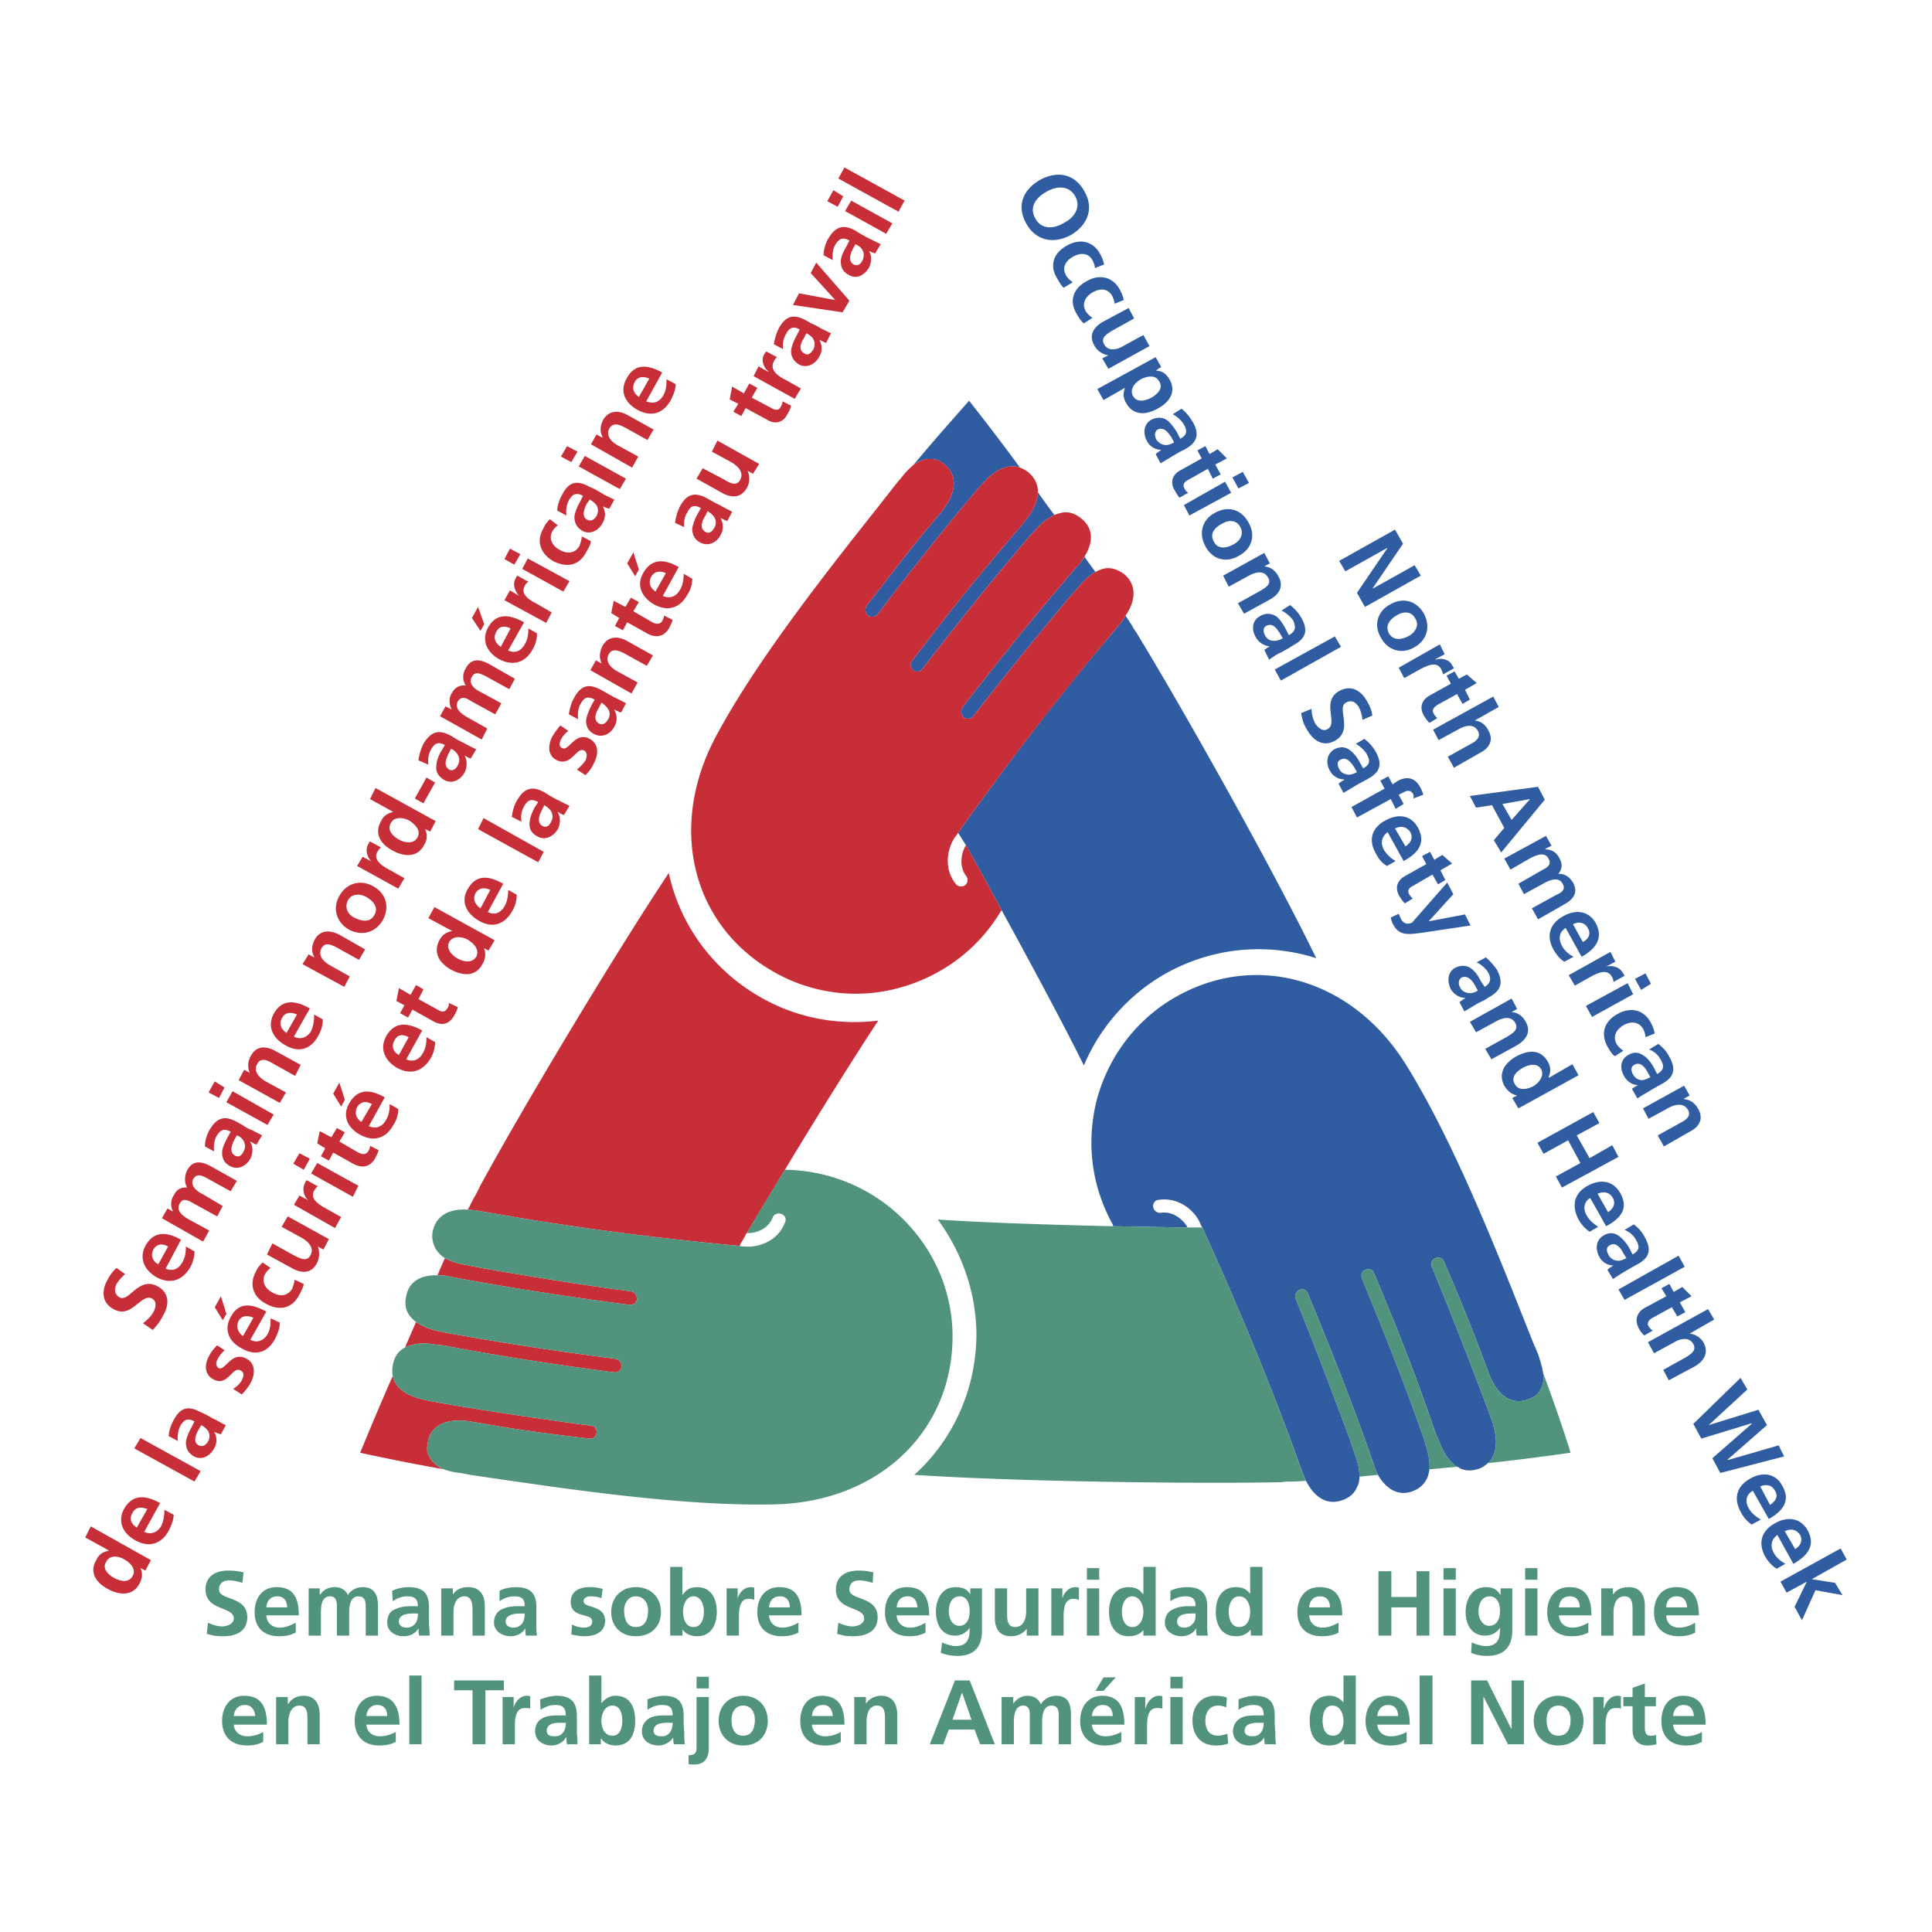
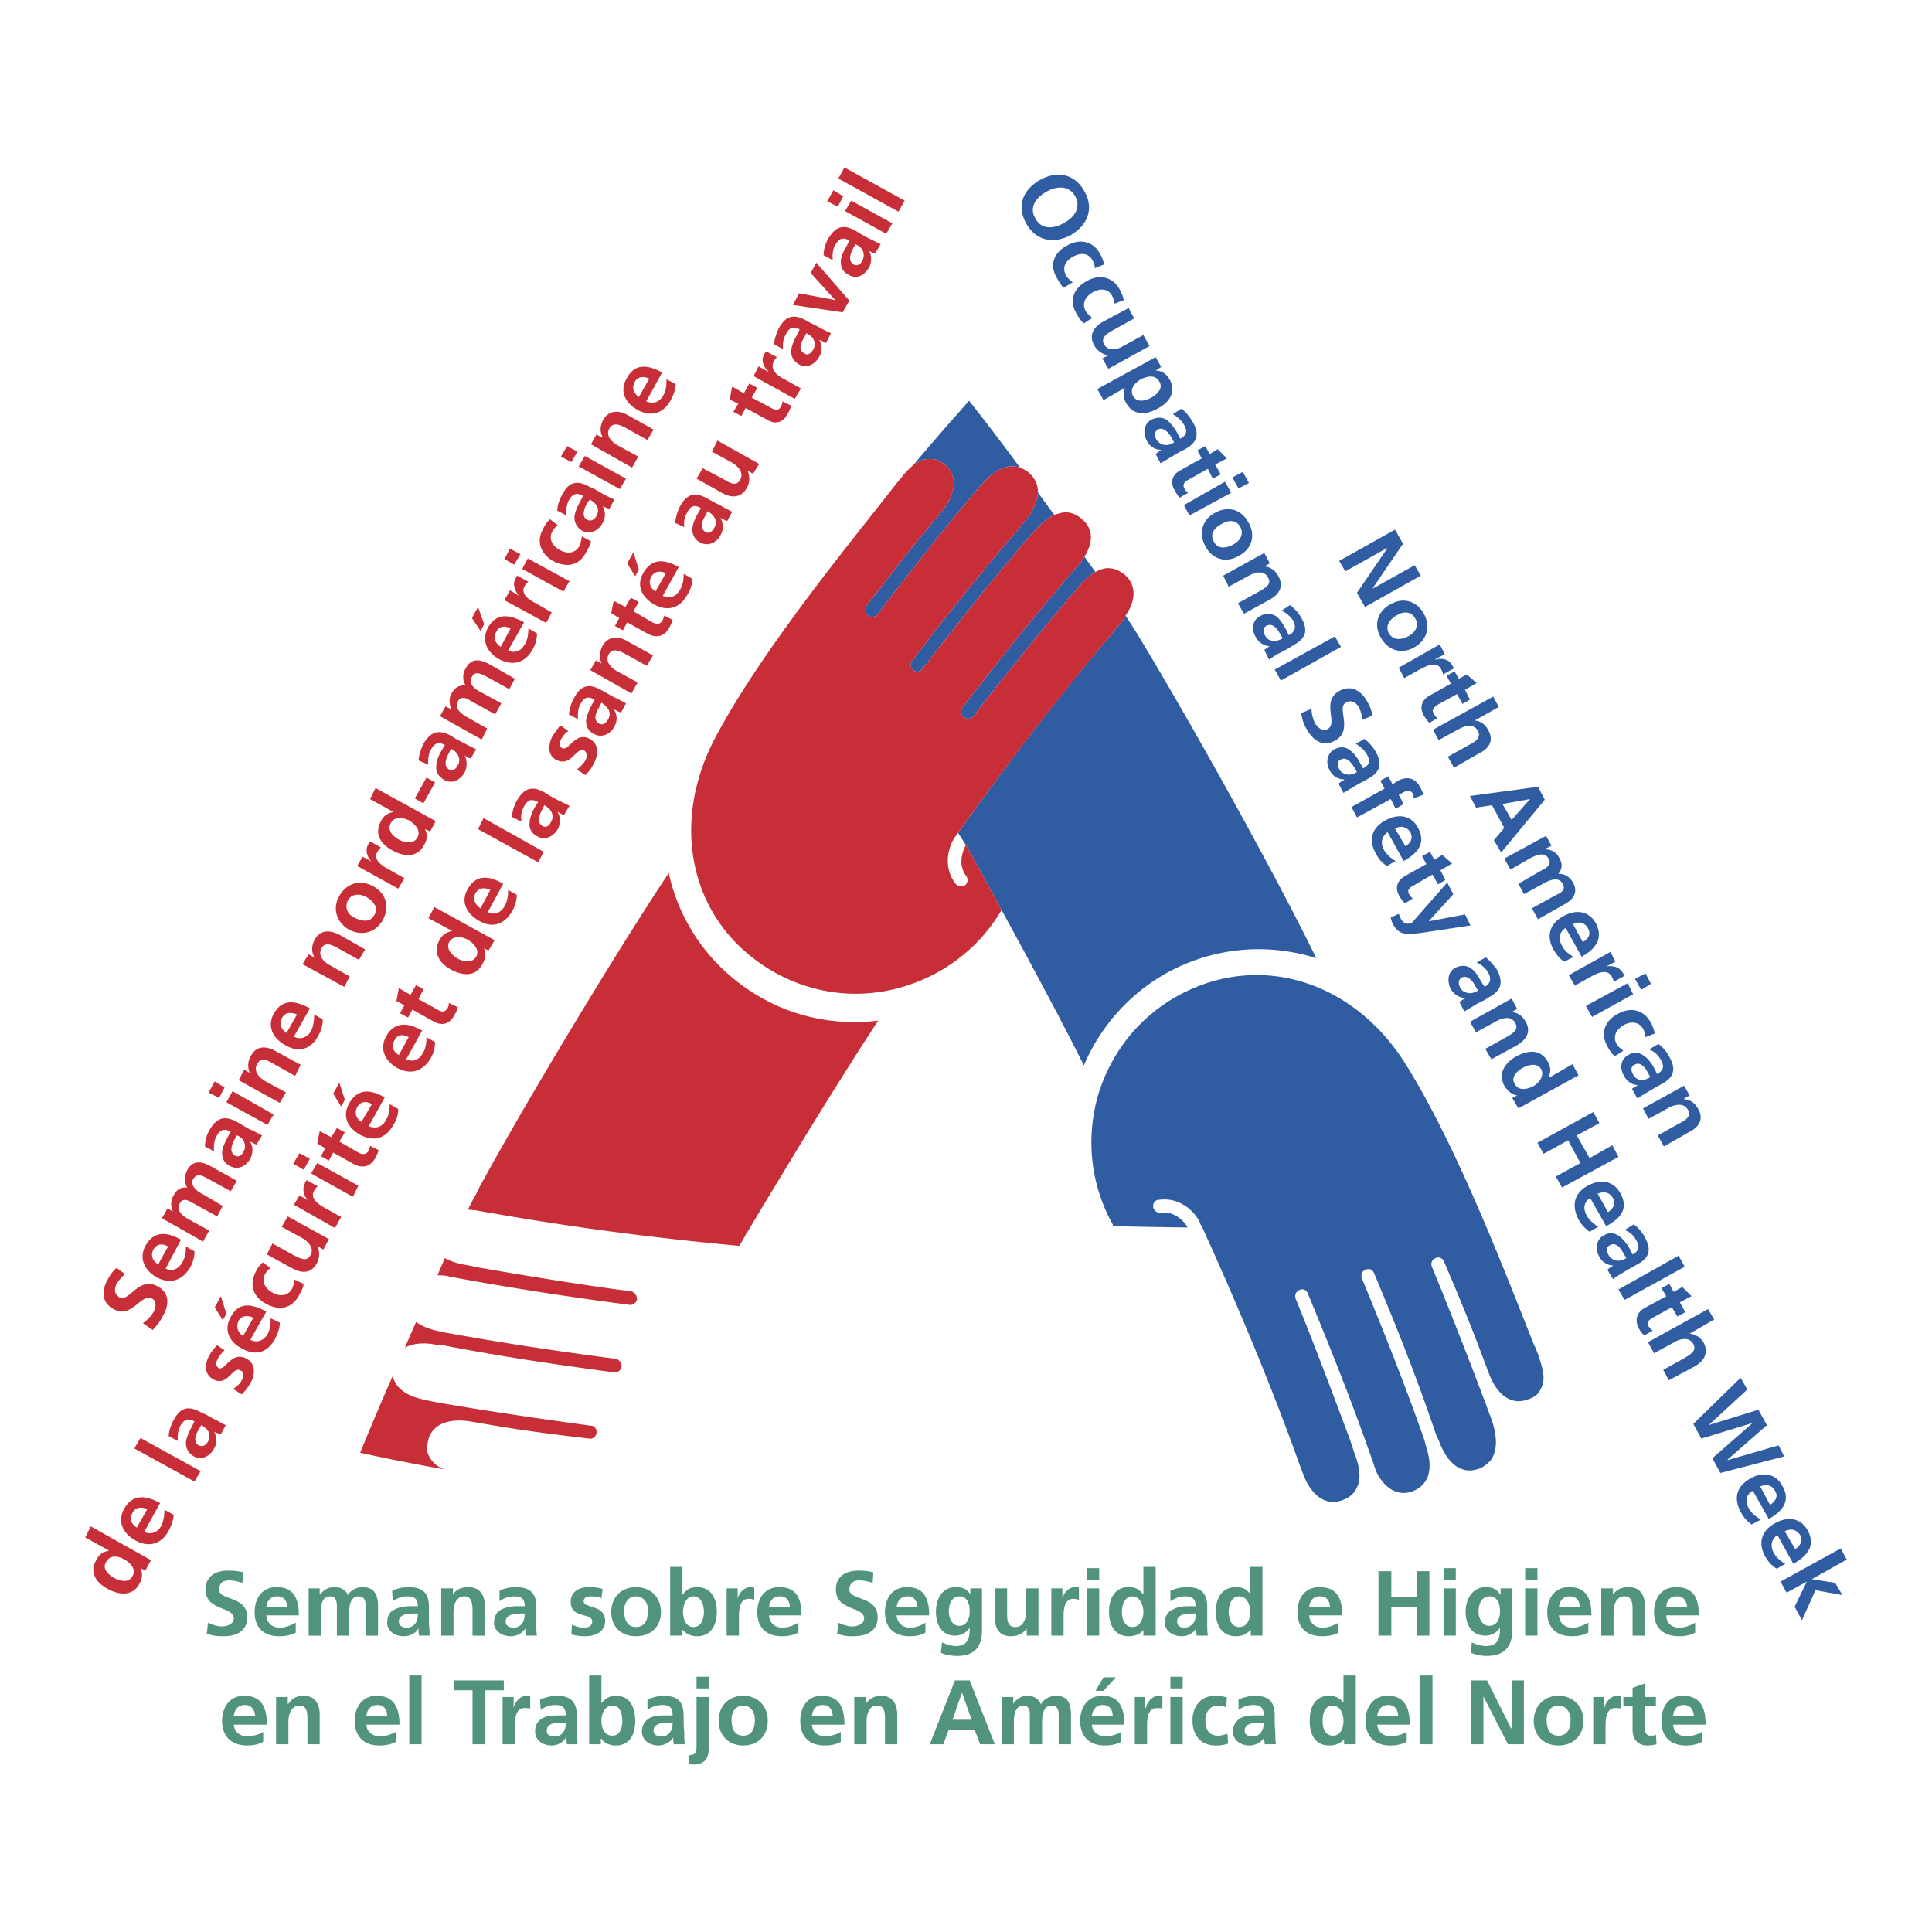
<svg xmlns="http://www.w3.org/2000/svg" width="2500" height="2500" viewBox="0 0 192.756 192.756">
  <g fill-rule="evenodd" clip-rule="evenodd">
    <path fill="#fff" d="M0 0h192.756v192.756H0V0z" />
    <path d="M148.43 145.979c.244-.184.428-.429.551-.734.367-.858.367-1.838-.062-3.308-.488-1.408-3.428-9.186-6.062-15.554-.121-.367 0-.734.369-.857.305-.184.734 0 .857.367 1.408 3.308 2.326 5.512 3.428 8.39l1.041 2.756c.857 2.266 2.328 3.185 3.92 2.571.674-.244.918-.428 1.225-.979.307-.551.367-1.103.244-1.715-.061-.489-.244-1.04-.428-1.653l-.367-.918v.061c-2.756-6.857-7.594-19.718-12.859-28.168-5.205-8.39-14.637-11.329-22.719-6.92-3.92 2.144-6.736 5.695-8.023 9.981-1.225 4.348-.734 8.879 1.471 12.859 0 0 0 .062.061.184 3.613.062 6.492.123 7.41.123-.244-.49-1.225-1.653-2.633-1.47a.694.694 0 0 1-.797-.551c-.061-.368.184-.735.551-.735 2.082-.306 3.613 1.163 4.104 2.266.061.184.123.307.244.49 4.41 9.675 7.533 17.636 9.432 22.902a48.37 48.37 0 0 0 .611 1.653c.123.245.184.49.307.734.918 1.776 2.205 2.449 3.674 1.898.674-.244 1.164-.673 1.408-1.286.184-.306.246-.673.246-1.04 0-.674-.123-1.348-.43-2.144l-.49-1.47s-3.184-8.635-5.449-14.146c-.123-.367.061-.735.367-.857.367-.184.734 0 .857.367 2.879 6.92 4.777 11.88 6.553 16.962.123.43.244.735.428 1.103.857 1.47 2.082 2.144 3.43 1.653.674-.244 1.164-.674 1.471-1.285.121-.245.184-.552.244-.919.061-.674-.061-1.47-.367-2.389l-.123-.489c-1.715-4.899-3.551-9.614-6.246-16.166-.121-.368 0-.735.367-.858.367-.184.734 0 .857.368 2.879 6.858 4.471 11.084 6.186 16.105l.307.673c.428 1.164 1.041 2.021 1.775 2.511.061 0 .184.062.244.123.613.306 1.225.306 1.961.061.301-.121.608-.304.854-.55zm-1.532-26.454l.061.062h-.061v-.062z" fill="#305da2" />
    <path d="M110.77 63.433l-.062.062c-3.613 4.225-8.939 10.9-15.125 19.596.245.367.429.674.673 1.041 0 .061.062.122.123.184.428.796 1.837 3.307 3.552 6.491 2.756 5.021 6.307 11.635 8.205 15.492a19.118 19.118 0 0 1 8.084-9.124c4.775-2.694 10.166-3.123 15.064-1.592l.061.061c-4.408-9.063-13.227-24.739-17.697-32.088-.184-.306-.367-.612-.551-.857-.246-.49-.551-.857-.797-1.286a4.001 4.001 0 0 1-.428.674c-.001-.001-.431.489-1.102 1.346zM91.112 46.409c.49-.368.979-.612 1.592-.612.674 0 .919.061 1.47.49 1.409 1.102 1.286 2.878-.245 4.776l-1.837 2.204c-1.959 2.388-3.429 4.348-5.634 7.165a.83.83 0 0 0 .123.98c.306.184.734.184.979-.123 4.164-5.511 9.43-11.941 10.471-13.043.98-1.102 1.838-1.592 2.756-1.714.367 0 .674 0 .98.123a236.68 236.68 0 0 0-5.083-6.675c-.735.857-2.694 3-5.572 6.429zM102.318 51.92l-.49.612c-3.43 3.98-6.307 7.471-10.839 13.411-.245.245-.184.673.123.918.306.245.673.184.918-.123 4.348-5.634 7.532-9.553 10.899-13.472l.367-.367a5.98 5.98 0 0 1 1.898-1.531 70.21 70.21 0 0 1-1.652-2.266c.001.859-.429 1.839-1.224 2.818zM107.461 56.513c-3.49 4.042-6.857 8.145-11.45 14.084a.829.829 0 0 0 .123.979c.306.184.734.184.98-.122 3.613-4.715 9.492-11.758 9.492-11.758l1.039-1.163c.553-.674 1.104-1.164 1.654-1.47-.367-.49-.734-.98-1.102-1.531a5.003 5.003 0 0 1-.736.981z" fill="#305da2" />
    <path d="M101.768 46.654c-.307-.123-.613-.123-.98-.123-.918.123-1.775.612-2.756 1.714-1.042 1.103-6.307 7.532-10.471 13.043-.245.306-.674.306-.979.123a.83.83 0 0 1-.123-.98c2.205-2.817 3.674-4.776 5.634-7.165l1.837-2.204c1.531-1.898 1.654-3.675.245-4.776-.551-.429-.796-.49-1.47-.49-.612 0-1.102.245-1.592.612a7.508 7.508 0 0 0-1.164 1.225l-.673.796.061-.061c-4.532 5.817-13.289 16.411-17.942 25.168-4.654 8.756-2.511 18.371 5.328 23.147 3.797 2.326 8.328 3.062 12.676 1.959 4.348-1.102 8.083-3.796 10.41-7.654 0 0 .062-.062.123-.184-1.715-3.185-3.124-5.695-3.552-6.491-.306.49-.857 1.898 0 3.062.245.307.184.674-.061.919a.69.69 0 0 1-.98-.123c-1.286-1.653-.735-3.674-.062-4.654.123-.123.246-.307.307-.429 6.186-8.696 11.512-15.31 15.125-19.596l.062-.062c.672-.857 1.102-1.347 1.102-1.347.184-.245.307-.429.428-.674 1.104-1.592 1.041-3.123-.121-4.103-.553-.429-1.164-.674-1.838-.613a3.014 3.014 0 0 0-1.041.368c-.551.306-1.102.796-1.654 1.47l-1.039 1.163s-5.879 7.042-9.492 11.758c-.246.306-.674.306-.98.122a.83.83 0 0 1-.123-.979c4.593-5.94 7.96-10.043 11.45-14.084.307-.306.553-.673.736-.98.918-1.47.857-2.817-.246-3.735-.551-.49-1.162-.734-1.836-.673a5.136 5.136 0 0 0-.92.245 5.994 5.994 0 0 0-1.898 1.531l-.367.367c-3.367 3.919-6.552 7.838-10.899 13.472-.245.306-.612.367-.918.123-.307-.245-.368-.674-.123-.918 4.532-5.94 7.409-9.431 10.839-13.411l.49-.612c.795-.979 1.225-1.959 1.225-2.817v-.245c-.062-.673-.367-1.225-.918-1.714a3.155 3.155 0 0 0-.86-.49zM79.599 61.229v-.062.062z" fill="#c82e37" />
-     <path d="M129.385 145.367c-1.898-5.267-5.021-13.228-9.432-22.902H118.484c-.918 0-3.797-.062-7.41-.123-5.695-.122-13.227-.367-17.513-.673 2.388 3.245 3.857 7.287 3.857 11.573-.061 5.512-2.387 10.41-6.123 13.84l-.123.061c10.042.674 28.046.919 36.681.735.367-.062.674-.062.98-.062.551 0 1.041-.062 1.469-.062-.123-.244-.184-.489-.307-.734.001.001-.243-.612-.61-1.653zM153.939 136.916c.123.612.062 1.164-.244 1.715-.307.552-.551.735-1.225.979-1.592.613-3.062-.306-3.92-2.571l-1.041-2.756c-1.102-2.878-2.02-5.082-3.428-8.39-.123-.367-.553-.551-.857-.367-.369.123-.49.49-.369.857 2.635 6.368 5.574 14.146 6.062 15.554.43 1.47.43 2.449.062 3.308a1.677 1.677 0 0 1-.551.734c2.877-.307 5.693-.674 8.266-1.041-.305-1.041-1.223-3.857-2.755-8.022zM143.592 143.836l-.307-.673c-1.715-5.021-3.307-9.247-6.186-16.105-.123-.368-.49-.552-.857-.368-.367.123-.488.49-.367.858 2.695 6.552 4.531 11.267 6.246 16.166l.123.489c.307.919.428 1.715.367 2.389.918-.062 1.838-.184 2.756-.245-.734-.491-1.347-1.347-1.775-2.511zM137.039 146.04c-1.775-5.082-3.674-10.042-6.553-16.962-.123-.367-.49-.551-.857-.367-.307.122-.49.49-.367.857 2.266 5.511 5.449 14.146 5.449 14.146l.49 1.47c.307.796.43 1.47.43 2.144l1.836-.185a5.896 5.896 0 0 1-.428-1.103z" fill="#52937d" />
    <path d="M49.165 121.057h.061c5.511.979 13.9 2.266 24.556 3.245.184-.367.429-.734.612-1.103 0-.061.062-.122.123-.184a605.66 605.66 0 0 1 3.797-6.308c2.939-4.898 6.919-11.267 9.308-14.88-4.042.489-8.206-.245-11.941-2.449-4.715-2.756-7.838-7.226-8.94-12.187v-.121c-5.573 8.389-14.819 23.82-18.922 31.414-.123.306-.307.612-.429.857-.306.489-.49.979-.735 1.347.245 0 .552.062.796.062-.001 0 .673.122 1.714.307zM44.266 146.592c-.551-.245-.98-.552-1.347-1.103-.306-.551-.368-.796-.245-1.531.245-1.714 1.837-2.51 4.225-2.143l2.878.49c3 .489 5.389.796 9.001 1.225.367.061.674-.184.735-.552.061-.367-.184-.734-.551-.734-6.858-.919-15.064-2.204-16.534-2.572-1.469-.306-2.327-.796-2.878-1.53-.184-.307-.306-.552-.368-.857a312.238 312.238 0 0 0-3.246 7.654c1.104.245 3.921.857 8.33 1.653zM43.47 134.161l.735.061c5.144.98 9.676 1.715 17.023 2.694a.691.691 0 0 0 .796-.551c0-.367-.245-.735-.612-.796-7.042-.919-12.002-1.715-17.085-2.633l-.551-.123c-.918-.184-1.653-.49-2.266-.918-.367.856-.735 1.653-1.102 2.571.735-.428 1.837-.55 3.062-.305zM44.817 127.363c5.267.979 10.533 1.838 17.942 2.817.367.061.735-.184.796-.551 0-.368-.245-.735-.612-.797-5.879-.734-14.941-2.327-14.941-2.327l-1.532-.305c-.796-.123-1.531-.367-2.082-.674-.245.551-.49 1.103-.734 1.715.367 0 .734 0 1.163.122z" fill="#c82e37" />
-     <path d="M39.183 137.284c.062.306.184.551.368.857.551.734 1.409 1.225 2.878 1.53 1.47.368 9.675 1.653 16.534 2.572.368 0 .612.367.551.734-.061.368-.368.612-.735.552-3.613-.429-6.001-.735-9.001-1.225l-2.878-.49c-2.388-.367-3.98.429-4.225 2.143-.123.735-.061.98.245 1.531.367.551.796.857 1.347 1.103.49.184 1.041.307 1.653.367l.979.184h-.062c7.349 1.041 20.882 3.246 30.802 2.939 9.92-.367 17.146-7.042 17.391-16.288.122-4.409-1.531-8.635-4.654-11.881-3.123-3.245-7.348-5.082-11.879-5.205h-.184a284.55 284.55 0 0 0-3.797 6.308c.551.062 2.021-.184 2.572-1.53.123-.368.551-.49.857-.368.368.123.551.49.368.857-.735 1.96-2.817 2.511-3.98 2.389-.184 0-.368 0-.551-.062-10.655-.979-19.044-2.266-24.556-3.245h-.061c-1.042-.185-1.715-.307-1.715-.307-.245 0-.551-.062-.796-.062-1.959-.122-3.184.674-3.49 2.205-.122.734.062 1.347.429 1.898.184.244.49.551.796.734.551.307 1.286.551 2.082.674l1.531.306s9.062 1.593 14.941 2.327c.368.062.612.429.612.797-.061.367-.429.611-.796.551-7.41-.979-12.676-1.838-17.942-2.817-.429-.122-.796-.122-1.163-.122-1.715-.062-2.878.674-3.123 2.082-.184.734-.062 1.347.306 1.898.184.245.428.49.673.674.612.428 1.347.734 2.266.918l.551.123c5.083.918 10.042 1.714 17.085 2.633.367.061.612.429.612.796-.061.367-.429.612-.796.551-7.348-.979-11.879-1.714-17.023-2.694l-.735-.061c-1.225-.245-2.327-.123-3.062.306a.469.469 0 0 0-.245.122c-.551.368-.857.919-.98 1.654a2.99 2.99 0 0 0 0 1.042zm23.699 11.819l-.061.062v-.062h.061z" fill="#52937d" />
    <path d="M12.484 127.118c-.306.245-.612.613-.857.98-.184.429-.306.979.306 1.347.98.49 1.898-2.143 3.797-1.103 1.225.674 1.163 1.898.49 3.001-.306.612-.551.857-.98 1.348l-.979-.674c.429-.306.796-.674 1.041-1.103.245-.429.367-1.102-.123-1.347-1.102-.612-2.021 2.082-3.858 1.041-1.225-.674-1.164-1.898-.612-2.878.245-.49.551-.919.918-1.226l.857.614zM15.791 126.139c-.551-.306-.796-.857-.49-1.47.367-.612.918-.612 1.47-.306l-.98 1.776zm2.756-1.776c0 .551-.061 1.103-.368 1.592-.367.674-.979.919-1.653.612l1.531-2.878c-1.408-.796-2.694-.919-3.551.612-.674 1.286-.062 2.449 1.102 3.123 1.347.734 2.572.367 3.368-.979a3.276 3.276 0 0 0 .429-1.593l-.858-.489zM16.158 121.546l.551-.979.551.306c-.306-.612-.184-1.225.061-1.592.306-.612.735-.857 1.348-.796-.307-.552-.245-1.225 0-1.715.551-1.041 1.408-.919 2.327-.429l2.633 1.47-.612 1.041-2.45-1.347c-.368-.184-.918-.49-1.286.122-.368.674.429 1.286.979 1.531l1.959 1.163-.551 1.041-2.449-1.348c-.429-.244-.98-.551-1.286.062-.429.735.368 1.286.919 1.593l2.021 1.102-.612 1.103-4.103-2.328zM23.446 115.3c-.612-.367-.306-1.102-.062-1.592l.245-.429c.367.122.612.367.734.674.123.306.123.612-.061.918-.183.429-.489.612-.856.429zm-2.082-.429c-.062-.551 0-1.103.245-1.53.368-.613.735-.797 1.409-.429l-.307.551c-.245.49-.551 1.041-.551 1.531 0 .551.184 1.041.796 1.347.796.429 1.592 0 2.021-.734.246-.49.307-1.164 0-1.653v-.062c.123.062.429.245.613.307l.551-.919c-.306-.184-.612-.307-.918-.49-.368-.122-.674-.306-1.042-.551l-.551-.306c-1.225-.674-2.021-.43-2.756.856a3.426 3.426 0 0 0-.429 1.593l.919.489zM22.588 109.973l.612-1.103 4.103 2.327-.613 1.041-4.102-2.265zm-1.776-.981l.612-1.102.979.612-.551 1.041-1.04-.551zM23.813 107.769l.551-1.042.551.307c-.245-.612-.184-1.163.123-1.715.551-.979 1.47-.979 2.389-.49l2.572 1.409-.551 1.103-2.205-1.226c-.49-.306-1.225-.673-1.592.062-.428.734.307 1.408.857 1.715l2.021 1.102-.612 1.042-4.104-2.267zM28.589 103.053c-.551-.367-.796-.919-.429-1.531.306-.551.918-.551 1.47-.306l-1.041 1.837zm2.756-1.837c0 .551-.062 1.102-.307 1.653-.367.612-1.041.919-1.714.551l1.592-2.816c-1.47-.796-2.756-.979-3.613.551-.674 1.286-.062 2.45 1.163 3.123 1.347.796 2.572.429 3.307-.979.306-.552.429-1.041.429-1.592l-.857-.491zM30.182 96.194l.612-.98.551.306v-.061c-.307-.551-.245-1.164.061-1.715.551-.979 1.47-.979 2.45-.49l2.572 1.47-.613 1.041-2.204-1.225c-.49-.245-1.164-.612-1.531.062-.429.796.306 1.408.857 1.714l1.96 1.103-.551 1.041-4.164-2.266zM35.325 91.54c-.612-.306-.979-.979-.612-1.714.367-.673 1.163-.673 1.775-.368.674.368 1.347 1.042.857 1.837-.428.797-1.285.613-2.02.245zm-.49 1.225c1.225.612 2.572.367 3.368-.98.735-1.408.245-2.694-.98-3.368-1.347-.735-2.694-.245-3.368.979-.673 1.165-.367 2.573.98 3.369zM35.631 86.396l.552-.918.918.49c-.367-.245-.734-1.103-.367-1.715.062-.122.123-.245.184-.306l1.102.612c-.123.061-.245.245-.367.429-.49.857.613 1.47 1.164 1.775l1.531.857-.612 1.041-4.105-2.265zM39.795 83.764c-.551-.307-1.225-.919-.796-1.654.367-.673 1.225-.551 1.837-.245.551.367 1.224.979.796 1.714-.367.674-1.285.49-1.837.185zm3.124-.797l.551-1.041-6.001-3.307-.551 1.103 2.327 1.286c-.551.123-.979.367-1.225.918-.735 1.286 0 2.327 1.164 2.939 1.103.613 2.45.735 3.123-.551.307-.49.368-1.041.123-1.531v-.061l.489.245zM42.245 80.15l-.857-.489 1.163-2.082.858.489-1.164 2.082zM44.817 76.782c-.612-.367-.306-1.102-.061-1.592l.245-.49c.367.184.612.429.735.735.122.245.122.612-.062.918-.183.368-.489.613-.857.429zm-2.082-.49c-.061-.49 0-1.041.245-1.47.367-.673.735-.857 1.408-.49l-.367.612c-.245.429-.49.979-.49 1.531-.061.49.184.98.796 1.347.796.429 1.592 0 2.021-.734.245-.49.306-1.164 0-1.715.122.061.367.245.612.306l.551-.918-.979-.49c-.306-.184-.612-.306-1.041-.551l-.49-.306c-1.225-.674-2.021-.429-2.756.796a5.15 5.15 0 0 0-.49 1.653l.98.429zM43.898 71.455l.551-.98.612.306c-.306-.612-.245-1.225 0-1.592.306-.612.796-.857 1.408-.796-.367-.551-.306-1.225 0-1.714.551-1.042 1.409-.919 2.327-.429l2.572 1.469-.552 1.042-2.449-1.348c-.429-.184-.979-.49-1.286.123-.429.674.367 1.286.918 1.531l2.021 1.103-.612 1.102-2.449-1.347c-.368-.245-.919-.551-1.286.062-.367.735.429 1.286.979 1.592l1.96 1.103-.551 1.102-4.163-2.329zM49.961 64.535c-.551-.367-.796-.919-.429-1.531.306-.612.918-.551 1.408-.306l-.979 1.837zm-2.021-1.592l.368-.673-.612-1.715-.612 1.103.856 1.285zm4.776-.245c0 .551-.061 1.102-.367 1.592-.367.674-.979.918-1.653.612l1.592-2.816c-1.47-.796-2.755-.98-3.613.551-.673 1.286-.061 2.449 1.103 3.123 1.408.735 2.633.368 3.368-.979.306-.551.429-1.041.429-1.592l-.859-.491zM50.328 59.881l.551-.98.919.551c-.307-.306-.735-1.103-.368-1.715.061-.123.123-.245.184-.306l1.102.612c-.122.062-.245.184-.367.429-.49.857.612 1.47 1.225 1.776l1.47.857-.551 1.042-4.165-2.266zM52.104 56.758l.551-1.041 4.164 2.266-.612 1.041-4.103-2.266zm-1.776-.98l.551-1.041 1.041.551-.612 1.041-.98-.551zM55.656 52.41c-.184.123-.367.306-.551.613-.367.673-.061 1.408.735 1.836.735.429 1.531.368 1.959-.367.123-.306.246-.734.246-.979l.918.49c-.061.368-.245.673-.49 1.103-.735 1.408-2.021 1.531-3.307.857-1.164-.673-1.715-1.898-.98-3.184.184-.429.429-.735.674-.98l.796.611zM58.595 51.859c-.612-.307-.306-1.103-.062-1.592l.307-.429c.306.184.551.368.734.673.123.307.123.613-.061.98-.244.368-.551.552-.918.368zm-2.082-.428c-.062-.49 0-1.041.245-1.531.367-.612.734-.796 1.408-.429l-.306.612c-.245.429-.49.98-.551 1.47 0 .551.184 1.041.796 1.409.796.429 1.653-.061 2.021-.796a1.603 1.603 0 0 0 0-1.653c.123.062.429.184.674.245l.49-.918c-.306-.123-.612-.306-.918-.429a52.208 52.208 0 0 0-1.041-.612l-.551-.245c-1.225-.674-2.021-.49-2.694.796-.245.429-.49 1.102-.49 1.592l.917.489zM57.738 46.532l.612-1.041 4.103 2.266-.613 1.041-4.102-2.266zm-1.776-.98l.612-1.041 1.041.551-.612 1.041-1.041-.551zM58.962 44.327l.551-.98.551.306.061-.061c-.306-.551-.245-1.102.062-1.714.551-.919 1.469-.98 2.388-.49l2.633 1.47-.612 1.041-2.204-1.225c-.49-.245-1.164-.612-1.592.061-.429.796.306 1.409.857 1.715l2.021 1.102-.612 1.103-4.104-2.328zM63.739 39.612c-.49-.368-.734-.857-.428-1.469s.918-.612 1.47-.368l-1.042 1.837zm2.756-1.776c0 .49 0 1.041-.306 1.592-.368.674-.98.918-1.715.612l1.592-2.878c-1.47-.796-2.755-.918-3.552.613-.735 1.286-.122 2.45 1.103 3.123 1.347.735 2.572.367 3.307-.98.306-.612.49-1.102.49-1.592l-.919-.49zM11.382 157.431c-.551-.307-1.225-.919-.796-1.592.368-.735 1.225-.613 1.837-.245.551.306 1.225.979.796 1.653-.367.734-1.286.49-1.837.184zm3.123-.736l.551-1.04-6.001-3.368-.551 1.103 2.327 1.285v.062c-.551.062-.98.367-1.225.919-.735 1.225 0 2.266 1.163 2.878 1.103.612 2.45.734 3.123-.49.306-.551.368-1.041.123-1.592l.49.243zM13.648 152.409c-.551-.367-.796-.857-.429-1.47.306-.612.918-.612 1.47-.367l-1.041 1.837zm2.756-1.775c0 .489-.062 1.041-.307 1.592-.367.674-1.041.919-1.714.612l1.592-2.878c-1.469-.796-2.755-.919-3.613.612-.674 1.286-.061 2.449 1.163 3.123 1.348.734 2.572.367 3.307-.979.306-.613.49-1.103.49-1.593l-.918-.489zM13.403 144.51l.612-1.041 6.001 3.306-.612 1.041-6.001-3.306zM19.833 144.203c-.612-.306-.306-1.102 0-1.592l.245-.429c.306.184.551.367.735.674.123.307.123.612-.061.979-.246.368-.552.552-.919.368zm-2.083-.429c-.061-.489 0-1.041.245-1.53.367-.612.735-.796 1.408-.429l-.306.612c-.245.429-.49.979-.551 1.47 0 .551.184 1.041.796 1.408.796.429 1.653-.061 2.021-.796a1.603 1.603 0 0 0 0-1.653c.122.062.429.184.673.245l.49-.919c-.306-.122-.612-.307-.918-.49-.306-.122-.612-.306-1.041-.551l-.551-.245c-1.225-.673-2.021-.489-2.694.796-.245.429-.49 1.103-.49 1.593l.918.489zM22.404 134.712c-.245.245-.49.49-.673.857-.184.307-.245.674.062.918.673.368 1.286-1.775 2.816-.918.919.49.857 1.592.367 2.449a5.304 5.304 0 0 1-.857 1.103l-.857-.552c.367-.244.673-.489.857-.857.184-.306.306-.796-.123-.979-.796-.489-1.286 1.715-2.755.857-.857-.489-.857-1.47-.368-2.327.245-.489.551-.796.796-1.041l.735.49zM24.242 133.304c-.49-.367-.735-.919-.429-1.531.306-.551.918-.551 1.47-.306l-1.041 1.837zm-2.021-1.592l.368-.613-.551-1.775-.612 1.102.795 1.286zm4.776-.185c0 .49 0 1.041-.306 1.593-.367.612-1.041.918-1.715.551l1.593-2.816c-1.47-.797-2.756-.98-3.552.551-.735 1.286-.123 2.511 1.102 3.123 1.347.796 2.572.429 3.307-.918.306-.613.49-1.104.49-1.654l-.919-.43zM26.997 126.506c-.184.123-.367.307-.551.612-.367.674-.061 1.409.735 1.838.735.429 1.531.367 1.959-.368.123-.306.246-.673.246-.918l.918.429c-.062.367-.245.734-.49 1.163-.735 1.348-2.021 1.531-3.307.796-1.163-.612-1.715-1.837-.979-3.184.184-.429.429-.674.673-.919l.796.551zM32.815 123.628l-.551 1.041-.551-.306c.184.551.184 1.163-.122 1.714-.552.98-1.47.98-2.389.49l-2.572-1.408.551-1.103 2.205 1.225c.551.245 1.225.674 1.592-.061.429-.735-.306-1.409-.857-1.715l-2.021-1.103.612-1.041 4.103 2.267zM29.324 120.198l.551-.918.918.49c-.368-.245-.735-1.041-.368-1.715 0-.062.062-.184.184-.307l1.102.613c-.122.061-.245.244-.367.428-.49.857.612 1.47 1.163 1.776l1.531.857-.612 1.102-4.102-2.326zM31.039 117.076l.613-1.041 4.103 2.266-.551 1.103-4.165-2.328zm-1.776-.979l.612-1.042 1.041.552-.612 1.102-1.041-.612zM33.243 114.994l-.428.796-.796-.429.429-.796-.796-.49.245-1.225 1.164.612.551-.919.796.429-.551.919 1.898 1.103c.368.184.735.245.98-.123a1.16 1.16 0 0 0 .184-.551l.857.429c-.062.245-.184.49-.368.857-.49.796-1.224.979-2.082.551l-2.083-1.163zM36.06 111.933c-.49-.307-.735-.857-.429-1.471.368-.611.919-.611 1.47-.306l-1.041 1.777zm-2.02-1.532l.367-.674-.551-1.715-.613 1.103.797 1.286zm4.837-.245c0 .551-.062 1.103-.368 1.592-.368.674-.98.919-1.714.612l1.592-2.878c-1.408-.796-2.694-.919-3.552.612-.734 1.286-.122 2.449 1.102 3.123 1.347.735 2.572.367 3.307-.979a2.83 2.83 0 0 0 .49-1.593l-.857-.489zM39.795 105.257c-.551-.306-.796-.857-.429-1.469.307-.613.857-.613 1.409-.307l-.98 1.776zm2.756-1.776c0 .551-.062 1.103-.367 1.592-.368.674-.98.919-1.653.613l1.592-2.879c-1.47-.796-2.756-.918-3.613.612-.674 1.286-.061 2.45 1.102 3.123 1.348.735 2.572.367 3.368-.979a3.284 3.284 0 0 0 .429-1.592l-.858-.49zM41.143 100.726l-.429.796-.796-.429.429-.796-.796-.429.245-1.285 1.164.673.551-.979.735.429-.49.979 1.898 1.041c.367.245.734.307.979-.122.123-.185.184-.368.123-.552l.918.429c-.061.307-.184.552-.367.857-.49.857-1.225 1.041-2.082.552l-2.082-1.164zM45.674 95.643c-.551-.306-1.225-.979-.857-1.653.368-.673 1.286-.551 1.837-.245.613.368 1.225.98.857 1.715-.428.673-1.285.489-1.837.183zm3.062-.796l.613-1.042-6.002-3.305-.612 1.102 2.389 1.286c-.613.122-.98.367-1.286.918-.674 1.286.061 2.327 1.164 2.939 1.163.612 2.449.735 3.123-.551.307-.49.368-1.041.184-1.531v-.061l.427.245zM47.94 90.622c-.551-.368-.796-.919-.49-1.531.368-.551.918-.551 1.469-.306l-.979 1.837zm2.756-1.837c0 .551-.062 1.103-.368 1.653-.367.612-.979.918-1.653.551l1.531-2.817c-1.408-.796-2.694-.98-3.552.551-.734 1.286-.061 2.449 1.103 3.123 1.347.796 2.572.429 3.368-.98.306-.551.429-1.041.429-1.592l-.858-.489zM47.695 82.722l.551-1.102 6.002 3.368-.552 1.041-6.001-3.307zM54.125 82.416c-.613-.367-.306-1.102-.061-1.592l.245-.49c.306.184.612.429.735.735s.123.613-.062.918c-.184.429-.49.613-.857.429zm-2.082-.429c-.123-.551 0-1.102.245-1.531.368-.673.735-.796 1.409-.429l-.368.551c-.245.49-.49 1.041-.49 1.531-.061.551.184 1.041.796 1.347.734.429 1.592 0 2.021-.735.245-.49.307-1.164 0-1.653v-.061c.123.061.368.245.612.306l.551-.918c-.368-.184-.673-.307-.979-.49-.307-.122-.613-.306-1.042-.551l-.49-.306c-1.225-.674-2.021-.429-2.755.857-.245.429-.429 1.041-.49 1.592l.98.49zM56.697 72.925c-.306.245-.49.428-.734.857-.123.306-.246.673.122.857.674.368 1.286-1.714 2.756-.918.979.551.857 1.653.367 2.511-.184.428-.49.796-.796 1.102l-.857-.551c.306-.245.612-.551.857-.918.122-.245.245-.735-.123-.979-.796-.429-1.286 1.714-2.817.918-.857-.49-.796-1.47-.368-2.327.306-.49.551-.796.796-1.102l.797.55zM59.758 72.189c-.612-.367-.306-1.102 0-1.592l.245-.49c.307.184.551.429.735.735.122.306.122.612-.062.918-.244.429-.55.614-.918.429zm-2.082-.428c-.061-.551 0-1.102.245-1.53.368-.674.735-.796 1.409-.429l-.306.551c-.245.49-.49 1.041-.551 1.531 0 .551.184 1.042.796 1.347.796.429 1.653 0 2.021-.734a1.603 1.603 0 0 0 0-1.653v-.062c.123.062.429.245.674.306l.49-.918c-.306-.184-.613-.307-.918-.49-.307-.122-.612-.306-1.041-.551l-.551-.306c-1.225-.673-2.021-.429-2.694.857-.245.429-.429 1.042-.49 1.592l.916.489zM58.901 66.862l.551-.98.551.306v-.061c-.245-.551-.184-1.103.123-1.715.551-.918 1.47-.98 2.388-.49l2.633 1.47-.612 1.041-2.205-1.225c-.49-.245-1.225-.612-1.592.062-.429.796.306 1.409.857 1.714l2.021 1.103-.612 1.102-4.103-2.327zM62.576 62.086l-.429.796-.796-.429.428-.796-.796-.49.245-1.225 1.164.612.551-.918.796.429-.551.918 1.898 1.103c.367.184.734.245.979-.123.123-.245.184-.429.184-.551l.857.429c-.061.245-.184.49-.367.857-.49.796-1.225.979-2.082.551l-2.081-1.163zM65.393 59.024c-.49-.368-.735-.857-.429-1.47.367-.613.918-.613 1.469-.367l-1.04 1.837zm-2.021-1.531l.367-.674-.551-1.714-.612 1.102.796 1.286zm4.837-.245c0 .551-.062 1.102-.368 1.592-.367.674-.979.919-1.714.613l1.592-2.878c-1.408-.796-2.694-.918-3.552.613-.734 1.286-.061 2.449 1.103 3.123 1.347.735 2.572.368 3.307-.979a2.82 2.82 0 0 0 .49-1.592l-.858-.492zM70.414 53.084c-.673-.368-.367-1.103-.061-1.592l.245-.49c.307.184.613.429.735.735.122.245.122.612-.062.918-.245.429-.551.613-.857.429zm-2.143-.49c-.061-.49 0-1.041.306-1.469.306-.674.735-.796 1.347-.429l-.306.551c-.245.429-.49.979-.551 1.531 0 .49.184 1.041.796 1.347.796.429 1.653 0 2.021-.735.307-.49.307-1.164 0-1.714.184.061.429.245.674.306l.49-.918c-.306-.184-.612-.307-.918-.49s-.612-.306-1.041-.551l-.551-.306c-1.225-.673-2.021-.429-2.694.796a5.158 5.158 0 0 0-.49 1.653l.917.428zM75.742 46.287l-.613.979-.551-.306c.245.551.245 1.163-.061 1.714-.551.98-1.47 1.041-2.388.551l-2.633-1.47.612-1.041 2.205 1.164c.49.306 1.164.674 1.531 0 .429-.796-.306-1.408-.796-1.715l-2.021-1.102.552-1.103 4.163 2.329zM74.394 40.714l-.429.796-.796-.429.49-.796-.858-.429.245-1.286 1.164.673.551-.979.796.429-.551.98 1.96 1.041c.306.184.734.306.918-.123a.984.984 0 0 0 .184-.551l.857.429c-.061.306-.184.551-.367.857-.429.858-1.225 1.042-2.021.552l-2.143-1.164zM75.19 37.53l.49-.98.979.551v-.061c-.367-.245-.796-1.041-.429-1.653.062-.123.123-.245.245-.307l1.041.552c-.062.061-.245.245-.306.429-.49.918.551 1.531 1.164 1.837l1.531.857-.613 1.041-4.102-2.266zM80.273 35.264c-.674-.306-.367-1.102-.062-1.531l.245-.49c.306.184.612.367.735.673s.123.674-.061.979c-.245.369-.551.614-.857.369zm-2.144-.429c-.061-.49 0-1.041.307-1.531.306-.612.734-.796 1.347-.429l-.306.612c-.245.429-.49.979-.551 1.531 0 .49.184.98.796 1.347.796.429 1.653-.061 2.021-.796a1.603 1.603 0 0 0 0-1.653c.184.062.429.184.673.306l.49-.979c-.306-.123-.612-.307-.918-.429a8.009 8.009 0 0 0-1.041-.551l-.551-.306c-1.225-.673-2.021-.429-2.695.796a5.289 5.289 0 0 0-.49 1.592l.918.49zM79.109 30.426l.613-1.163 3.612.674-2.449-2.695.551-1.041 3.307 3.797-.674 1.163-4.96-.735zM82.171 25.466c0-.551.184-1.164.429-1.592.734-1.286 1.53-1.531 2.755-.857l.49.306c.429.245.735.429 1.041.551l.98.49-.551.918c-.245-.061-.49-.184-.612-.245.306.49.245 1.164 0 1.654-.429.734-1.225 1.225-2.021.734-.613-.306-.796-.796-.796-1.347 0-.49.306-1.041.551-1.469l.306-.613c-.674-.368-1.042-.184-1.409.429-.245.428-.306.979-.245 1.53l-.918-.489zm3.858.552c.184-.368.184-.674.062-.98-.123-.306-.368-.49-.735-.673l-.245.429c-.245.49-.551 1.225.062 1.592.366.183.672-.001.856-.368zM84.314 21.058l.612-1.041 4.103 2.266-.613 1.041-4.102-2.266zm-1.775-.98l.612-1.102.979.612-.551 1.041-1.04-.551zM83.641 17.812l.612-1.103 6.001 3.308-.612 1.102-6.001-3.307z" fill="#c82e37" />
    <path fill="#305da2" d="M139.182 52.839l.797 1.408-3.002 4.409v.062l4.164-2.327.613 1.041-5.572 3.123-.797-1.409 3.002-4.409v-.061l-4.164 2.327-.614-1.041 5.573-3.123zM139.428 61.351c.611-.367 1.408-.367 1.775.368.428.673 0 1.347-.613 1.714-.672.368-1.531.552-2.02-.245-.429-.857.184-1.47.858-1.837zm-.737-1.041c-1.162.612-1.715 1.96-.918 3.307.734 1.348 2.145 1.654 3.307.98 1.348-.735 1.654-2.144.98-3.368s-2.021-1.715-3.369-.919zM143.652 64.29l.49.98-.918.49v.062c.428-.184 1.346-.123 1.652.551.061.062.123.184.184.307l-1.102.612c0-.123-.062-.306-.184-.551-.49-.857-1.531-.245-2.145.061l-1.529.857-.553-1.041 4.105-2.328zM144.754 68.209l-.428-.796.795-.429.43.735.797-.429.979.858-1.162.673.488.979-.734.429-.551-.98-1.898 1.042c-.367.245-.674.49-.43.918.123.184.246.367.369.429l-.797.49a3.833 3.833 0 0 1-.551-.735c-.49-.857-.184-1.592.611-2.021l2.082-1.163zM148.98 69.495l.551 1.041-2.389 1.347c.551.061 1.041.368 1.348.98.551.979.123 1.776-.857 2.266l-2.572 1.47-.611-1.102 2.203-1.225c.49-.245 1.164-.673.797-1.347-.43-.796-1.348-.49-1.898-.184l-2.021 1.102-.551-1.041 6-3.307zM150.816 81.804l-.918-1.592 2.756-.49-1.838 2.082zm-4.164-2.388l.613 1.164 1.592-.245 1.225 2.266-1.041 1.225.734 1.225 4.348-5.266-.674-1.286-6.797.917zM154.246 83.396l.551.98-.611.306v.062c.734 0 1.162.429 1.348.796.367.612.367 1.103-.062 1.653.674-.061 1.164.367 1.471.857.551 1.041 0 1.714-.92 2.205l-2.572 1.469-.611-1.102 2.449-1.348c.43-.184.98-.49.613-1.102-.367-.735-1.287-.367-1.838-.061l-2.021 1.102-.551-1.041 2.449-1.409c.367-.184.92-.49.551-1.102-.367-.735-1.285-.306-1.775-.061l-2.02 1.163-.613-1.102 4.162-2.265zM156.941 92.214c.551-.306 1.162-.184 1.469.368.367.612.061 1.102-.49 1.408l-.979-1.776zm.061 3.245c-.49-.245-.918-.612-1.164-1.102-.367-.674-.305-1.348.367-1.776l1.594 2.878c1.408-.796 2.203-1.837 1.408-3.368-.736-1.286-2.082-1.348-3.246-.674-1.348.735-1.715 1.959-.98 3.307.367.612.674.979 1.104 1.225l.917-.49zM160.676 94.97l.49.979-.918.49c.428-.123 1.285-.062 1.652.612.062.061.123.184.184.306l-1.102.612a1.16 1.16 0 0 0-.184-.551c-.49-.857-1.592-.245-2.145.062l-1.529.856-.613-1.04 4.165-2.326zM162.391 98.093l.551 1.103-4.104 2.266-.611-1.103 4.164-2.266zm1.775-.981l.551 1.041-.979.613-.613-1.103 1.041-.551zM164.166 103.481c0-.245-.061-.49-.244-.857-.367-.612-1.104-.796-1.898-.367-.734.429-1.164 1.103-.734 1.898.184.306.49.551.674.673l-.857.552c-.307-.245-.49-.552-.736-.98-.734-1.347-.244-2.571 1.041-3.245 1.164-.674 2.512-.49 3.246.796.244.429.367.796.43 1.164l-.922.366zM163.064 106.237c.611-.367 1.102.306 1.348.796l.244.429c-.307.184-.611.307-.918.307a1.082 1.082 0 0 1-.797-.552c-.244-.429-.244-.796.123-.98zm1.469-1.531c.49.184.92.551 1.164 1.041.367.612.307 1.041-.367 1.408l-.307-.612c-.244-.429-.611-.979-1.041-1.225-.428-.306-.918-.429-1.531-.062-.795.43-.857 1.348-.428 2.083.244.489.795.918 1.408.918a8.604 8.604 0 0 0-.613.367l.553.98c.305-.245.551-.368.857-.552.305-.184.611-.367 1.041-.612l.551-.306c1.225-.674 1.408-1.47.734-2.694a3.733 3.733 0 0 0-1.102-1.286l-.919.552zM168.025 108.319l.551.979-.551.307v.061c.672.062 1.102.429 1.408.979.551.98.121 1.776-.857 2.267l-2.572 1.47-.613-1.103 2.205-1.225c.49-.245 1.225-.674.797-1.348-.43-.734-1.348-.489-1.898-.184l-2.021 1.103-.551-1.041 4.102-2.265zM104.461 19.098c.98-.551 2.205-.612 2.816.49.613 1.102-.121 2.143-1.102 2.633-.98.612-2.266.735-2.879-.429-.671-1.163.124-2.143 1.165-2.694zm-.674-1.163c-1.715.979-2.389 2.572-1.408 4.348.98 1.775 2.756 2.082 4.471 1.163 1.652-.979 2.326-2.633 1.348-4.348-.981-1.776-2.696-2.082-4.411-1.163zM109.238 26.752c0-.184-.062-.429-.246-.796-.367-.673-1.102-.796-1.898-.367-.795.429-1.162 1.103-.734 1.898.184.306.49.551.674.673l-.918.551c-.246-.245-.43-.551-.674-.98-.797-1.347-.246-2.572 1.041-3.245 1.162-.674 2.51-.49 3.244.796.246.429.369.796.43 1.102l-.919.368zM111.197 30.304c0-.184-.061-.428-.244-.796-.369-.673-1.104-.796-1.898-.367-.736.429-1.164 1.102-.736 1.898.184.306.49.551.674.673l-.857.551c-.305-.245-.49-.551-.734-.979-.795-1.348-.244-2.572 1.041-3.246 1.164-.673 2.512-.49 3.246.796.244.429.367.796.428 1.102l-.92.368zM110.584 36.795l-.611-1.041.611-.306h-.061c-.551-.123-1.041-.429-1.348-.98-.551-.979-.121-1.775.797-2.327l2.633-1.409.551 1.041-2.203 1.225c-.49.307-1.164.674-.797 1.348.428.796 1.408.49 1.898.184l2.021-1.102.611 1.102-4.102 2.265zM115.668 38.081c.428.674-.246 1.286-.797 1.592s-1.469.551-1.836-.184c-.369-.673.244-1.347.795-1.653.613-.306 1.471-.49 1.838.245zm-6.186.735l.613 1.102 2.143-1.225c-.244.674-.123 1.103.123 1.531.734 1.286 2.02 1.163 3.123.551 1.162-.612 1.898-1.653 1.225-2.878-.367-.674-.857-.919-1.408-.919l.551-.367-.551-.979-5.819 3.184zM115.484 42.857c.674-.306 1.102.367 1.408.796l.244.49c-.307.184-.674.306-.979.245a1.204 1.204 0 0 1-.797-.552c-.182-.366-.182-.733.124-.979zm1.53-1.531c.43.245.857.613 1.104 1.042.367.612.307 1.041-.367 1.408l-.307-.612c-.246-.429-.613-.918-.98-1.225-.428-.306-.979-.368-1.592-.061-.795.429-.857 1.408-.428 2.143.244.49.795.857 1.408.857-.123.123-.367.245-.551.428l.488.919.92-.551c.305-.184.611-.368 1.041-.612l.49-.245c1.225-.673 1.469-1.531.734-2.755-.246-.429-.674-.98-1.104-1.286l-.856.55zM119.893 45.735l-.428-.796.795-.429.43.796.795-.49.92.918-1.164.613.551.979-.797.429-.488-.98-1.961 1.103c-.367.184-.611.49-.367.857a.875.875 0 0 0 .367.429l-.857.49c-.184-.184-.305-.429-.49-.735-.488-.796-.244-1.592.613-2.021l2.081-1.163zM122.221 48.062l.611 1.103-4.164 2.266-.551-1.041 4.104-2.328zm1.775-.979l.611 1.102-1.041.551-.611-1.103 1.041-.55zM121.975 52.227c.613-.367 1.408-.367 1.775.367.367.674 0 1.348-.674 1.715-.672.367-1.529.551-1.959-.245-.49-.857.123-1.47.858-1.837zm-.797-1.041c-1.162.612-1.652 1.96-.918 3.307.734 1.409 2.145 1.653 3.307.98 1.408-.735 1.715-2.143.98-3.368-.674-1.226-1.959-1.715-3.369-.919zM126.139 55.166l.551 1.041-.551.306c.674.061 1.102.428 1.408.98.551.979.123 1.775-.857 2.327l-2.572 1.409-.611-1.041 2.205-1.225c.488-.306 1.225-.673.795-1.347-.428-.796-1.348-.489-1.898-.184l-2.02 1.103-.553-1.103 4.103-2.266zM126.322 62.453c.674-.367 1.102.306 1.408.796l.246.429c-.307.184-.674.307-.98.245-.307 0-.611-.184-.797-.551-.183-.368-.183-.735.123-.919zm1.532-1.531c.428.184.857.552 1.164.98.305.673.244 1.102-.43 1.469l-.307-.612c-.244-.429-.551-.98-.979-1.286-.43-.245-.98-.368-1.592 0-.797.429-.857 1.347-.43 2.082.246.49.857.918 1.408.918-.121.062-.367.245-.551.368l.49.98c.307-.245.611-.429.918-.613.307-.123.613-.306 1.041-.551l.49-.306c1.225-.674 1.471-1.47.734-2.756a4.184 4.184 0 0 0-1.102-1.225l-.854.552zM133.182 63.494l.611 1.041-6 3.368-.613-1.102 6.002-3.307zM135.938 71.822a3.949 3.949 0 0 0-.369-1.286c-.244-.367-.672-.796-1.285-.429-.98.49.797 2.756-1.102 3.797-1.225.674-2.205-.062-2.818-1.164-.367-.612-.428-.98-.551-1.592l1.041-.428c0 .49.123.979.367 1.469.246.368.736.857 1.225.551 1.104-.551-.672-2.755 1.164-3.796 1.225-.674 2.205 0 2.756.979.307.49.49.98.551 1.47l-.979.429zM133.732 75.803c.611-.368 1.102.306 1.408.796l.244.429c-.305.184-.674.306-.979.245-.307-.062-.613-.184-.797-.552-.182-.367-.243-.735.124-.918zm1.532-1.593c.428.245.857.612 1.102 1.041.367.673.307 1.041-.367 1.408l-.307-.551c-.244-.489-.611-.979-1.041-1.286-.428-.306-.918-.368-1.531-.061-.795.49-.857 1.408-.428 2.144.244.489.795.857 1.408.857v.061c-.123.062-.367.184-.551.368l.49.918c.305-.184.611-.368.918-.551s.611-.367.98-.551l.551-.306c1.225-.674 1.469-1.47.734-2.756a4.2 4.2 0 0 0-1.102-1.225l-.856.49zM138.141 78.681l-.428-.796.795-.429.43.796.551-.367c.857-.429 1.652-.306 2.143.551.184.306.307.613.369.857l-.98.368c0-.123.061-.306-.062-.49-.244-.368-.611-.307-.918-.123l-.49.245.49.918-.795.49-.49-.979-3.369 1.837-.551-1.041 3.305-1.837zM139.182 82.661c.613-.306 1.164-.184 1.531.367.307.612 0 1.103-.49 1.409l-1.041-1.776zm.062 3.246a3.311 3.311 0 0 1-1.164-1.103c-.367-.673-.244-1.347.367-1.776l1.592 2.878c1.471-.796 2.266-1.837 1.408-3.368-.734-1.286-2.02-1.347-3.244-.673-1.348.734-1.715 1.959-.92 3.307.307.612.674.979 1.104 1.225l.857-.49zM142.305 86.213l-.428-.796.795-.428.43.796.795-.49.98.857-1.164.674.49.98-.734.428-.551-.979-1.898 1.102c-.367.184-.674.429-.43.857.123.184.246.367.367.428l-.795.49a3.833 3.833 0 0 1-.551-.735c-.49-.857-.184-1.592.611-2.021l2.083-1.163zM142.551 91.908h.061l3.553-.673.551 1.102-4.9.735c-1.102.123-2.143.367-2.756-.735-.184-.245-.244-.551-.305-.796l.795-.367c.062.123.123.306.246.551.244.429.674.552 1.102.307l3.49-3.98.612 1.161-2.449 2.695zM145.795 97.542c.674-.307 1.164.367 1.408.856l.246.429c-.307.184-.613.307-.98.245-.305-.062-.611-.184-.795-.551-.184-.368-.184-.735.121-.979zm1.531-1.531c.49.245.92.612 1.164 1.041.307.612.244 1.041-.367 1.408l-.367-.551c-.246-.49-.553-.98-.98-1.286-.428-.307-.98-.367-1.592-.062-.797.429-.797 1.408-.43 2.144.307.49.857.857 1.41.857v.062a2.136 2.136 0 0 0-.553.367l.49.918.918-.551a8.045 8.045 0 0 1 1.043-.551l.488-.307c1.225-.674 1.471-1.47.797-2.756-.307-.429-.734-.918-1.102-1.225l-.919.492zM150.816 99.624l.551 1.04-.551.307c.674.062 1.104.429 1.408.979.553.98.062 1.776-.857 2.327l-2.57 1.409-.613-1.042 2.205-1.225c.49-.306 1.164-.674.795-1.347-.428-.796-1.346-.49-1.898-.184l-2.02 1.102-.613-1.041 4.163-2.325zM151.92 106.543c.551-.306 1.408-.551 1.836.123.367.674-.244 1.408-.795 1.714-.613.307-1.471.49-1.838-.244-.428-.674.244-1.286.797-1.593zm-1.041 3.001l.611 1.041 6.002-3.307-.613-1.103-2.326 1.348-.062-.062c.246-.49.246-.98-.061-1.531-.734-1.286-1.959-1.163-3.123-.551-1.102.612-1.898 1.653-1.225 2.939.307.489.674.857 1.285.979l-.488.247zM158.961 110.952l.613 1.103-2.265 1.224 1.285 2.266 2.265-1.286.614 1.164-5.635 3.061-.611-1.102 2.449-1.347-1.225-2.266-2.449 1.347-.613-1.101 5.572-3.063zM159.391 119.097c.611-.245 1.162-.184 1.531.429.305.612 0 1.103-.49 1.408l-1.041-1.837zm.06 3.306c-.428-.307-.857-.612-1.164-1.163-.367-.674-.244-1.348.367-1.715l1.594 2.816c1.469-.796 2.266-1.775 1.408-3.307-.734-1.286-2.021-1.408-3.246-.734-1.348.734-1.654 1.959-.918 3.368.307.551.674.918 1.102 1.225l.857-.49zM160.615 124.24c.611-.367 1.102.307 1.348.796l.305.49c-.367.184-.674.307-.979.245a1.084 1.084 0 0 1-.797-.551c-.244-.428-.244-.796.123-.98zm1.469-1.53c.49.184.92.551 1.164 1.041.367.612.307 1.041-.367 1.408l-.307-.612c-.244-.429-.611-.919-1.041-1.225-.428-.307-.918-.429-1.531-.062-.795.429-.857 1.408-.428 2.144.244.489.795.856 1.408.856-.123.062-.43.245-.613.429l.553.919c.305-.184.551-.367.857-.551.305-.184.611-.368 1.039-.612l.553-.307c1.225-.673 1.408-1.47.734-2.694a3.743 3.743 0 0 0-1.102-1.286l-.919.552zM167.473 125.281l.613 1.103-6.002 3.306-.611-1.041 6-3.368zM166.248 129.323l-.488-.796.795-.429.428.796.859-.49.918.919-1.164.612.551.979-.795.429-.553-.919-1.898 1.042c-.367.184-.611.489-.428.856.123.184.307.368.428.429l-.855.49c-.184-.184-.369-.367-.553-.735-.428-.795-.184-1.592.613-2.021l2.142-1.162zM170.412 130.609l.613 1.041-2.449 1.408a1.832 1.832 0 0 1 1.408.919c.49.979.061 1.775-.857 2.326l-2.633 1.408-.551-1.04 2.203-1.226c.49-.306 1.164-.673.797-1.347-.43-.796-1.408-.489-1.898-.184l-2.021 1.103-.611-1.103 5.999-3.305zM173.658 137.468l.674 1.163-3.857 3.552 4.959-1.532.857 1.532-3.918 3.429v.061l5.082-1.47.551 1.103-6.369 1.653-.795-1.47 3.918-3.428v-.062l-5.022 1.531-.795-1.469 4.715-4.593zM175.617 148.307c.551-.245 1.164-.185 1.471.429.367.551.061 1.041-.49 1.408l-.981-1.837zm.063 3.306c-.49-.307-.92-.612-1.225-1.164-.369-.673-.246-1.347.428-1.714l1.592 2.816c1.408-.796 2.205-1.837 1.348-3.307-.674-1.286-2.021-1.408-3.184-.734-1.348.734-1.715 1.959-.98 3.307.307.612.674.979 1.102 1.285l.919-.489zM178.066 152.776c.613-.306 1.164-.184 1.531.368.307.612 0 1.102-.49 1.408l-1.041-1.776zm.063 3.246c-.43-.245-.92-.612-1.164-1.103-.367-.674-.244-1.347.367-1.775l1.592 2.878c1.408-.797 2.266-1.838 1.408-3.368-.734-1.286-2.082-1.348-3.244-.674-1.348.735-1.715 1.96-.98 3.307.367.612.734.979 1.164 1.225l.857-.49zM183.641 154.491l.611 1.103-3.49 1.96 2.326.367.736 1.225-2.695-.491-1.348 3-.734-1.346 1.224-2.511-2.021 1.102-.611-1.102 6.002-3.307z" />
    <path d="M24.18 157.921c-.429-.123-.857-.245-1.347-.245-.429 0-.98.184-.98.918 0 1.103 2.817.612 2.817 2.756 0 1.408-1.103 1.898-2.389 1.898-.734 0-1.041-.062-1.653-.245l.123-1.102c.429.184.918.367 1.408.367.49 0 1.164-.245 1.164-.797 0-1.225-2.817-.734-2.817-2.878 0-1.408 1.102-1.898 2.266-1.898.551 0 1.041.062 1.531.185l-.123 1.041zM26.569 160.37c.061-.674.428-1.103 1.102-1.103.673 0 .98.49.98 1.103h-2.082zm2.939 1.531c-.49.244-.98.489-1.592.489-.735 0-1.286-.429-1.347-1.225h3.245c0-1.653-.49-2.817-2.204-2.817-1.47 0-2.205 1.103-2.205 2.512 0 1.53.918 2.388 2.449 2.388.673 0 1.164-.122 1.654-.367v-.98zM30.794 158.472h1.102v.612h.062c.367-.551.918-.735 1.408-.735.612 0 1.103.245 1.348.797.306-.552.918-.797 1.47-.797 1.163 0 1.53.797 1.53 1.838v3h-1.225v-2.816c0-.429 0-1.103-.735-1.103-.796 0-.918.979-.918 1.593v2.326h-1.225v-2.816c0-.429 0-1.103-.674-1.103-.857 0-.918.979-.918 1.593v2.326h-1.225v-4.715zM39.795 161.778c0-.674.796-.796 1.348-.796h.551c0 .367-.061.734-.245.979a1.07 1.07 0 0 1-.857.429c-.429.001-.797-.183-.797-.612zm-.612-2.02c.429-.307.918-.49 1.47-.49.674 0 1.041.245 1.041.979h-.673c-.49 0-1.103.062-1.592.307-.49.184-.796.612-.796 1.348 0 .856.796 1.347 1.653 1.347.551 0 1.163-.245 1.47-.796 0 .184 0 .49.061.734h1.041c0-.367 0-.734-.061-1.102V160.309c0-1.347-.612-1.96-2.021-1.96-.551 0-1.164.123-1.653.368l.06 1.041zM44.021 158.472h1.164v.612c.367-.551.918-.735 1.531-.735 1.164 0 1.653.797 1.653 1.838v3h-1.225v-2.511c0-.612-.061-1.408-.796-1.408-.919 0-1.103.979-1.103 1.593v2.326H44.02v-4.715h.001zM50.451 161.778c0-.674.857-.796 1.409-.796h.49c0 .367-.062.734-.245.979s-.49.429-.857.429c-.43.001-.797-.183-.797-.612zm-.613-2.02c.429-.307.918-.49 1.47-.49.735 0 1.041.245 1.041.979h-.674c-.49 0-1.102.062-1.592.307-.429.184-.796.612-.796 1.348 0 .856.857 1.347 1.653 1.347.551 0 1.164-.245 1.47-.796 0 .184 0 .49.062.734h1.102c-.062-.367-.062-.734-.062-1.102V160.309c0-1.347-.612-1.96-2.082-1.96-.49 0-1.164.123-1.592.368v1.041zM60.003 159.451c-.367-.122-.612-.184-1.041-.184-.367 0-.734.122-.734.49 0 .734 2.143.306 2.143 1.959 0 1.103-.98 1.531-2.021 1.531-.429 0-.918-.062-1.347-.184l.061-.979c.368.184.796.306 1.225.306.306 0 .796-.122.796-.612 0-.918-2.143-.245-2.143-1.959 0-1.042.857-1.471 1.837-1.471.551 0 .979.062 1.347.185l-.123.918zM62.269 160.676c0-.673.368-1.408 1.164-1.408.857 0 1.225.735 1.225 1.408 0 .796-.245 1.653-1.225 1.653-.919 0-1.164-.857-1.164-1.653zm-1.286.184c0 1.347.918 2.388 2.45 2.388 1.592 0 2.51-1.041 2.51-2.388 0-1.593-1.102-2.512-2.51-2.512-1.348.001-2.45.92-2.45 2.512zM68.148 160.799c0-.674.306-1.531 1.041-1.531.796 0 1.041.919 1.041 1.531 0 .673-.245 1.53-1.041 1.53s-1.041-.857-1.041-1.53zm-1.286 2.388h1.225v-.612c.367.49.918.674 1.47.674 1.408 0 1.959-1.163 1.959-2.449s-.551-2.45-1.959-2.45c-.674 0-1.103.245-1.409.735h-.061v-2.756h-1.225v6.858zM72.496 158.472h1.103v1.041c.062-.429.551-1.164 1.286-1.164.123 0 .245 0 .368.062v1.225c-.062-.062-.306-.122-.551-.122-.979 0-.979 1.225-.979 1.898v1.775h-1.225v-4.715h-.002zM76.721 160.37c.061-.674.429-1.103 1.103-1.103.673 0 .979.49.979 1.103h-2.082zm2.94 1.531c-.49.244-.98.489-1.592.489-.735 0-1.286-.429-1.347-1.225h3.246c0-1.653-.49-2.817-2.205-2.817-1.47 0-2.205 1.103-2.205 2.512 0 1.53.918 2.388 2.45 2.388.673 0 1.163-.122 1.653-.367v-.98zM87.07 157.921c-.428-.123-.857-.245-1.347-.245-.428 0-.979.184-.979.918 0 1.103 2.817.612 2.817 2.756 0 1.408-1.103 1.898-2.45 1.898-.673 0-.98-.062-1.592-.245l.123-1.102c.429.184.919.367 1.409.367s1.163-.245 1.163-.797c0-1.225-2.816-.734-2.816-2.878 0-1.408 1.103-1.898 2.266-1.898.49 0 1.041.062 1.47.185l-.064 1.041zM89.458 160.37c.061-.674.428-1.103 1.102-1.103.673 0 .918.49.98 1.103h-2.082zm2.878 1.531c-.429.244-.918.489-1.531.489-.734 0-1.286-.429-1.347-1.225h3.245c0-1.653-.49-2.817-2.205-2.817-1.469 0-2.205 1.103-2.205 2.512 0 1.53.919 2.388 2.45 2.388.674 0 1.164-.122 1.592-.367v-.98h.001zM95.705 162.207c-.735 0-1.041-.796-1.041-1.408 0-.735.245-1.531 1.102-1.531.673 0 .98.674.98 1.47s-.307 1.469-1.041 1.469zm1.101-3.735v.612c-.306-.551-.795-.735-1.469-.735-1.409 0-1.959 1.286-1.959 2.45 0 1.225.551 2.388 1.898 2.388.674 0 1.225-.367 1.47-.796 0 .857-.062 1.837-1.409 1.837-.368 0-.98-.184-1.347-.367l-.123 1.041a4.333 4.333 0 0 0 1.654.307c1.959 0 2.45-1.226 2.45-2.511v-4.226h-1.165zM103.604 163.187h-1.162v-.674c-.43.49-.92.735-1.594.735-1.102 0-1.592-.735-1.592-1.837v-2.939h1.225v2.511c0 .551 0 1.347.797 1.347.918 0 1.102-.979 1.102-1.592v-2.266h1.225v4.715h-.001zM104.891 158.472h1.102v1.041c.061-.429.551-1.164 1.285-1.164.123 0 .246 0 .367.062v1.225a1.204 1.204 0 0 0-.551-.122c-.979 0-.979 1.225-.979 1.898v1.775h-1.225v-4.715h.001zM108.441 158.472h1.225v4.715h-1.225v-4.715zm0-2.021h1.225v1.163h-1.225v-1.163zM111.932 160.799c0-.612.246-1.531 1.041-1.531.734 0 1.104.857 1.104 1.531 0 .673-.307 1.53-1.104 1.53-.795 0-1.041-.857-1.041-1.53zm2.144 2.388h1.225v-6.858h-1.225v2.694h-.062c-.367-.489-.795-.674-1.408-.674-1.408 0-1.959 1.164-1.959 2.45s.551 2.449 1.959 2.449c.613 0 1.102-.184 1.471-.612v.551h-.001zM117.443 161.778c0-.674.797-.796 1.348-.796h.488c0 .367 0 .734-.244.979-.184.245-.49.429-.857.429-.428.001-.735-.183-.735-.612zm-.673-2.02c.428-.307.98-.49 1.471-.49.734 0 1.039.245 1.039.979h-.672c-.49 0-1.104.062-1.531.307-.49.184-.857.612-.857 1.348 0 .856.857 1.347 1.652 1.347.553 0 1.164-.245 1.471-.796 0 .184 0 .49.061.734h1.104c-.062-.367-.062-.734-.062-1.102V160.309c0-1.347-.611-1.96-2.02-1.96-.553 0-1.164.123-1.654.368v1.041h-.002zM122.588 160.799c0-.612.244-1.531 1.041-1.531.795 0 1.102.857 1.102 1.531 0 .673-.244 1.53-1.102 1.53-.797 0-1.041-.857-1.041-1.53zm2.203 2.388h1.164v-6.858h-1.225v2.694c-.367-.489-.797-.674-1.408-.674-1.471 0-2.021 1.164-2.021 2.45s.551 2.449 2.021 2.449c.551 0 1.041-.184 1.408-.612h.061v.551zM130.609 160.37c.061-.674.428-1.103 1.102-1.103s.98.49.98 1.103h-2.082zm2.94 1.531c-.49.244-.98.489-1.592.489-.736 0-1.287-.429-1.348-1.225h3.307c0-1.653-.49-2.817-2.266-2.817-1.471 0-2.205 1.103-2.205 2.512 0 1.53.918 2.388 2.449 2.388.674 0 1.225-.122 1.654-.367v-.98h.001zM137.529 156.757h1.285v2.572h2.512v-2.572h1.285v6.43h-1.285v-2.817h-2.512v2.817h-1.285v-6.43zM144.02 158.472h1.225v4.715h-1.225v-4.715zm0-2.021h1.225v1.163h-1.225v-1.163zM148.551 162.207c-.674 0-1.041-.796-1.041-1.408 0-.735.307-1.531 1.104-1.531.734 0 1.041.674 1.041 1.47s-.307 1.469-1.104 1.469zm1.164-3.735v.612h-.061c-.307-.551-.797-.735-1.408-.735-1.41 0-2.021 1.286-2.021 2.45 0 1.225.551 2.388 1.959 2.388.674 0 1.225-.367 1.471-.796 0 .857-.062 1.837-1.408 1.837-.43 0-1.043-.184-1.41-.367l-.061 1.041c.551.245 1.102.307 1.592.307 1.961 0 2.512-1.226 2.512-2.511v-4.226h-1.165zM152.164 158.472h1.225v4.715h-1.225v-4.715zm0-2.021h1.225v1.163h-1.225v-1.163zM155.533 160.37c.061-.674.428-1.103 1.102-1.103s.98.49.98 1.103h-2.082zm2.938 1.531c-.488.244-.979.489-1.592.489-.734 0-1.285-.429-1.346-1.225h3.244c0-1.653-.49-2.817-2.205-2.817-1.469 0-2.203 1.103-2.203 2.512 0 1.53.918 2.388 2.449 2.388.674 0 1.164-.122 1.652-.367v-.98h.001zM159.758 158.472h1.164v.612c.428-.551.918-.735 1.592-.735 1.102 0 1.592.797 1.592 1.838v3h-1.225v-2.511c0-.612 0-1.408-.797-1.408-.918 0-1.102.979-1.102 1.593v2.326h-1.225v-4.715h.001zM166.248 160.37c0-.674.367-1.103 1.041-1.103.736 0 .98.49 1.041 1.103h-2.082zm2.879 1.531c-.43.244-.98.489-1.592.489-.736 0-1.287-.429-1.287-1.225h3.246c0-1.653-.49-2.817-2.266-2.817-1.469 0-2.205 1.103-2.205 2.512 0 1.53.92 2.388 2.512 2.388.611 0 1.162-.122 1.592-.367v-.98zM25.466 171.209c-.061-.612-.367-1.103-1.041-1.103s-1.041.49-1.102 1.103h2.143zm.796 2.571c-.428.245-.979.368-1.592.368-1.592 0-2.511-.919-2.511-2.45 0-1.347.735-2.51 2.204-2.51 1.776 0 2.266 1.225 2.266 2.878h-3.307c.061.734.612 1.163 1.347 1.163a3.23 3.23 0 0 0 1.592-.429v.98h.001zM27.548 169.311h1.164v.673h.061c.367-.551.857-.795 1.531-.795 1.102 0 1.592.795 1.592 1.898v2.938h-1.225v-2.511c0-.551 0-1.347-.796-1.347-.857 0-1.103.979-1.103 1.592v2.266h-1.225v-4.714h.001zM38.632 171.209c0-.612-.306-1.103-.98-1.103-.673 0-1.041.49-1.102 1.103h2.082zm.857 2.571c-.428.245-.979.368-1.653.368-1.531 0-2.449-.919-2.449-2.45 0-1.347.735-2.51 2.205-2.51 1.714 0 2.266 1.225 2.266 2.878H36.55c.061.734.612 1.163 1.347 1.163.613 0 1.103-.184 1.592-.429v.98zM40.837 167.167h1.224v6.858h-1.224v-6.858zM47.144 168.637h-1.837v-.98h4.96v.98H48.43v5.388h-1.286v-5.388zM50.145 169.311h1.102v1.103c.062-.43.552-1.225 1.286-1.225.123 0 .245 0 .367.061v1.225c-.061-.061-.306-.061-.551-.061-.979 0-.979 1.225-.979 1.897v1.715h-1.225v-4.715zM54.554 172.679c0-.735.796-.797 1.347-.797h.551c0 .368-.061.674-.245.919-.184.307-.49.429-.857.429-.49-.001-.796-.123-.796-.551zm-.613-2.082c.428-.307.918-.49 1.469-.49.674 0 1.041.245 1.041 1.041h-.673c-.551 0-1.102 0-1.592.245s-.796.674-.796 1.347c0 .919.796 1.409 1.653 1.409.551 0 1.164-.307 1.408-.796h.062c0 .122 0 .428.062.673h1.041c0-.367 0-.673-.061-1.041v-1.775c0-1.409-.612-2.021-2.021-2.021-.551 0-1.164.184-1.653.367l.06 1.041zM60.003 171.698c0-.673.307-1.53 1.103-1.53s.979.857.979 1.53c0 .612-.184 1.471-.979 1.471-.857 0-1.103-.858-1.103-1.471zm-1.224 2.327h1.164v-.551h.061c.307.489.919.674 1.409.674 1.47 0 1.959-1.164 1.959-2.45 0-1.347-.49-2.51-1.959-2.51-.612 0-1.041.306-1.409.734v-2.756h-1.225v6.859zM65.208 172.679c0-.735.857-.797 1.408-.797h.49c0 .368-.061.674-.245.919-.184.307-.49.429-.858.429-.427-.001-.795-.123-.795-.551zm-.612-2.082c.429-.307.919-.49 1.47-.49.735 0 1.041.245 1.041 1.041h-.674c-.49 0-1.102 0-1.592.245-.429.245-.796.674-.796 1.347 0 .919.796 1.409 1.653 1.409.551 0 1.164-.307 1.47-.796 0 .122 0 .428.061.673h1.102c-.061-.367-.061-.673-.061-1.041 0-.367-.061-.674-.061-1.163v-.612c0-1.409-.551-2.021-2.021-2.021-.49 0-1.164.184-1.592.367v1.041zM68.699 175.128c.673-.062.796-.184.796-.919v-4.898h1.224v5.082c0 .674-.184 1.653-1.469 1.653-.184 0-.429 0-.551-.061v-.857zm.797-7.838h1.224v1.163h-1.224v-1.163zM72.986 171.576c0-.734.367-1.408 1.163-1.408s1.164.674 1.164 1.408c0 .796-.245 1.593-1.164 1.593-.919 0-1.163-.797-1.163-1.593zm-1.286.122c0 1.348.918 2.45 2.449 2.45 1.593 0 2.45-1.103 2.45-2.45 0-1.53-1.041-2.51-2.45-2.51-1.408 0-2.449.98-2.449 2.51zM81.008 171.209c.061-.612.367-1.103 1.102-1.103.674 0 .918.49.98 1.103h-2.082zm2.878 1.592c-.429.245-.98.429-1.531.429-.796 0-1.286-.429-1.347-1.163h3.245c0-1.653-.49-2.878-2.266-2.878-1.469 0-2.143 1.163-2.143 2.51 0 1.531.857 2.45 2.449 2.45.674 0 1.164-.123 1.592-.368v-.98h.001zM85.233 169.311h1.163v.673c.368-.551.919-.795 1.531-.795 1.103 0 1.592.795 1.592 1.898v2.938h-1.225v-2.511c0-.551 0-1.347-.796-1.347-.857 0-1.041.979-1.041 1.592v2.266h-1.225v-4.714h.001zM96.929 171.576h-1.898l.918-2.633h.062l.918 2.633zm-4.164 2.449h1.347l.551-1.47h2.571l.553 1.47h1.469l-2.51-6.368h-1.47l-2.511 6.368zM99.93 169.311h1.164v.673c.367-.551.918-.795 1.408-.795.674 0 1.102.306 1.348.856.305-.551.918-.856 1.529-.856 1.164 0 1.471.795 1.471 1.898v2.938h-1.225v-2.816c0-.429 0-1.041-.734-1.041-.797 0-.92.979-.92 1.592v2.266h-1.225v-2.816c0-.429 0-1.041-.674-1.041-.795 0-.918.979-.918 1.592v2.266H99.93v-4.716zM108.932 171.209c.061-.612.428-1.103 1.102-1.103s.98.49.98 1.103h-2.082zm.367-2.511h.797l1.225-1.348h-1.225l-.797 1.348zm2.572 4.103c-.49.245-.98.429-1.592.429-.736 0-1.287-.429-1.348-1.163h3.246c0-1.653-.49-2.878-2.205-2.878-1.471 0-2.205 1.163-2.205 2.51 0 1.531.92 2.45 2.449 2.45.674 0 1.164-.123 1.654-.368v-.98h.001zM113.219 169.311h1.041v1.103h.061c.061-.43.551-1.225 1.285-1.225.123 0 .246 0 .367.061v1.225c-.121-.061-.367-.061-.551-.061-.979 0-.979 1.225-.979 1.897v1.715h-1.225v-4.715h.001zM116.77 169.311h1.225v4.715h-1.225v-4.715zm0-2.021h1.225v1.163h-1.225v-1.163zM122.342 170.352c-.244-.123-.49-.184-.857-.184-.734 0-1.225.612-1.225 1.47 0 .918.367 1.531 1.287 1.531.305 0 .674-.123.918-.185l.061.979a3.663 3.663 0 0 1-1.225.185c-1.531 0-2.326-1.041-2.326-2.511 0-1.348.795-2.449 2.266-2.449.49 0 .857.061 1.164.184l-.063.98zM124.18 172.679c0-.735.857-.797 1.408-.797h.49c0 .368-.062.674-.246.919-.184.307-.49.429-.857.429-.428-.001-.795-.123-.795-.551zm-.614-2.082c.43-.307.92-.49 1.471-.49.734 0 1.041.245 1.041 1.041h-.674c-.49 0-1.102 0-1.592.245-.43.245-.797.674-.797 1.347 0 .919.797 1.409 1.654 1.409.551 0 1.162-.307 1.469-.796 0 .122 0 .428.061.673h1.104c-.062-.367-.062-.673-.062-1.041 0-.367-.061-.674-.061-1.163v-.612c0-1.409-.551-2.021-2.021-2.021-.488 0-1.162.184-1.592.367v1.041h-.001zM131.957 171.698c0-.673.184-1.53.979-1.53.797 0 1.104.857 1.104 1.53 0 .612-.246 1.471-1.041 1.471-.858 0-1.042-.858-1.042-1.471zm2.143 2.327h1.164v-6.858h-1.225v2.694c-.369-.429-.797-.673-1.408-.673-1.471 0-1.961 1.163-1.961 2.51 0 1.286.49 2.45 1.961 2.45.551 0 1.102-.185 1.469-.612v.489zM137.406 171.209c.061-.612.43-1.103 1.102-1.103.674 0 .98.49.98 1.103h-2.082zm2.94 1.592c-.49.245-.98.429-1.592.429-.734 0-1.287-.429-1.348-1.163h3.246c0-1.653-.49-2.878-2.205-2.878-1.471 0-2.205 1.163-2.205 2.51 0 1.531.92 2.45 2.449 2.45.674 0 1.164-.123 1.654-.368v-.98h.001zM141.631 167.167h1.287v6.858h-1.287v-6.858zM146.775 167.657h1.592l2.389 4.777h.06v-4.777h1.225v6.368h-1.592L148 169.249v4.776h-1.225v-6.368zM154.307 171.576c0-.734.369-1.408 1.164-1.408.797 0 1.225.674 1.225 1.408 0 .796-.244 1.593-1.225 1.593-.918 0-1.164-.797-1.164-1.593zm-1.286.122c0 1.348.918 2.45 2.449 2.45 1.592 0 2.512-1.103 2.512-2.45 0-1.53-1.104-2.51-2.512-2.51-1.347 0-2.449.98-2.449 2.51zM158.961 169.311h1.041v1.103h.062c.061-.43.551-1.225 1.285-1.225.123 0 .244 0 .367.061v1.225c-.123-.061-.307-.061-.551-.061-.98 0-.98 1.225-.98 1.897v1.715h-1.225v-4.715h.001zM162.881 170.229h-.918v-.918h.918v-.919l1.225-.429v1.348h1.102v.918h-1.102v2.205c0 .367.123.735.551.735.244 0 .43 0 .551-.123l.062.979a3.69 3.69 0 0 1-.92.123c-.918 0-1.469-.612-1.469-1.531v-2.388zM166.922 171.209c.061-.612.367-1.103 1.041-1.103.734 0 .98.49 1.041 1.103h-2.082zm2.879 1.592c-.43.245-.98.429-1.531.429-.797 0-1.287-.429-1.348-1.163h3.246c0-1.653-.49-2.878-2.266-2.878-1.471 0-2.143 1.163-2.143 2.51 0 1.531.855 2.45 2.449 2.45.611 0 1.162-.123 1.592-.368v-.98h.001z" fill="#52937d" />
  </g>
</svg>